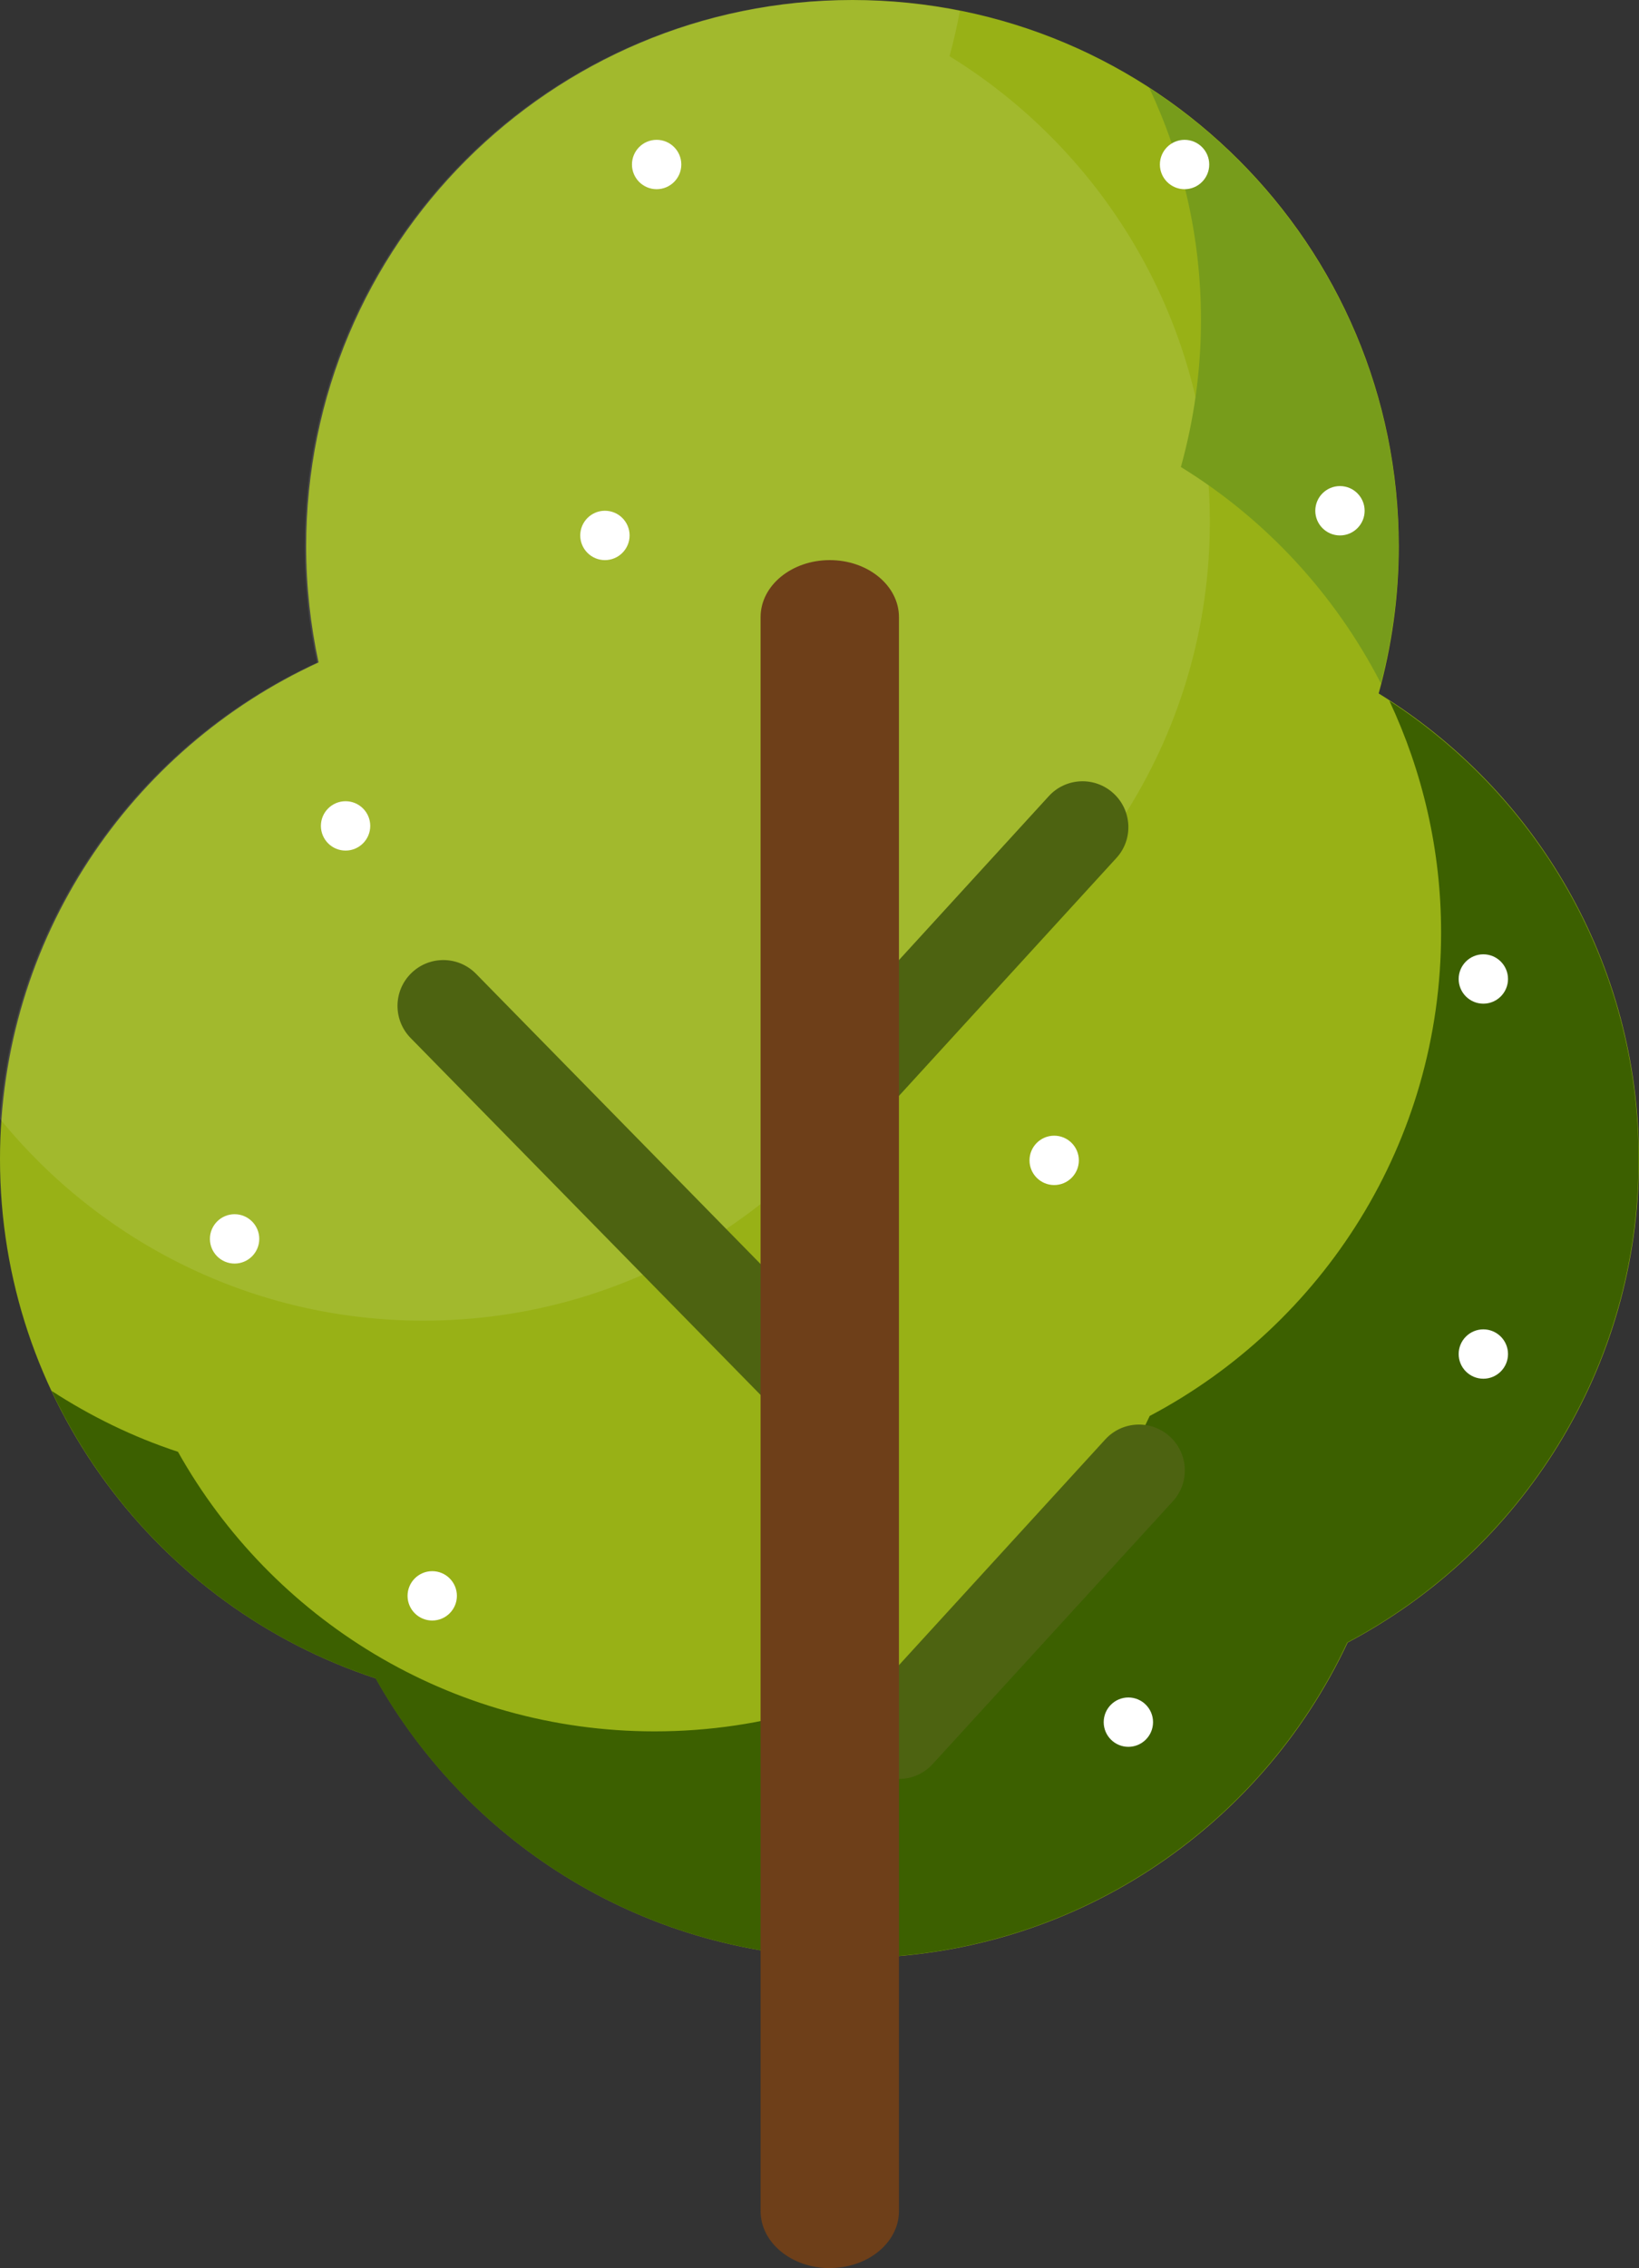
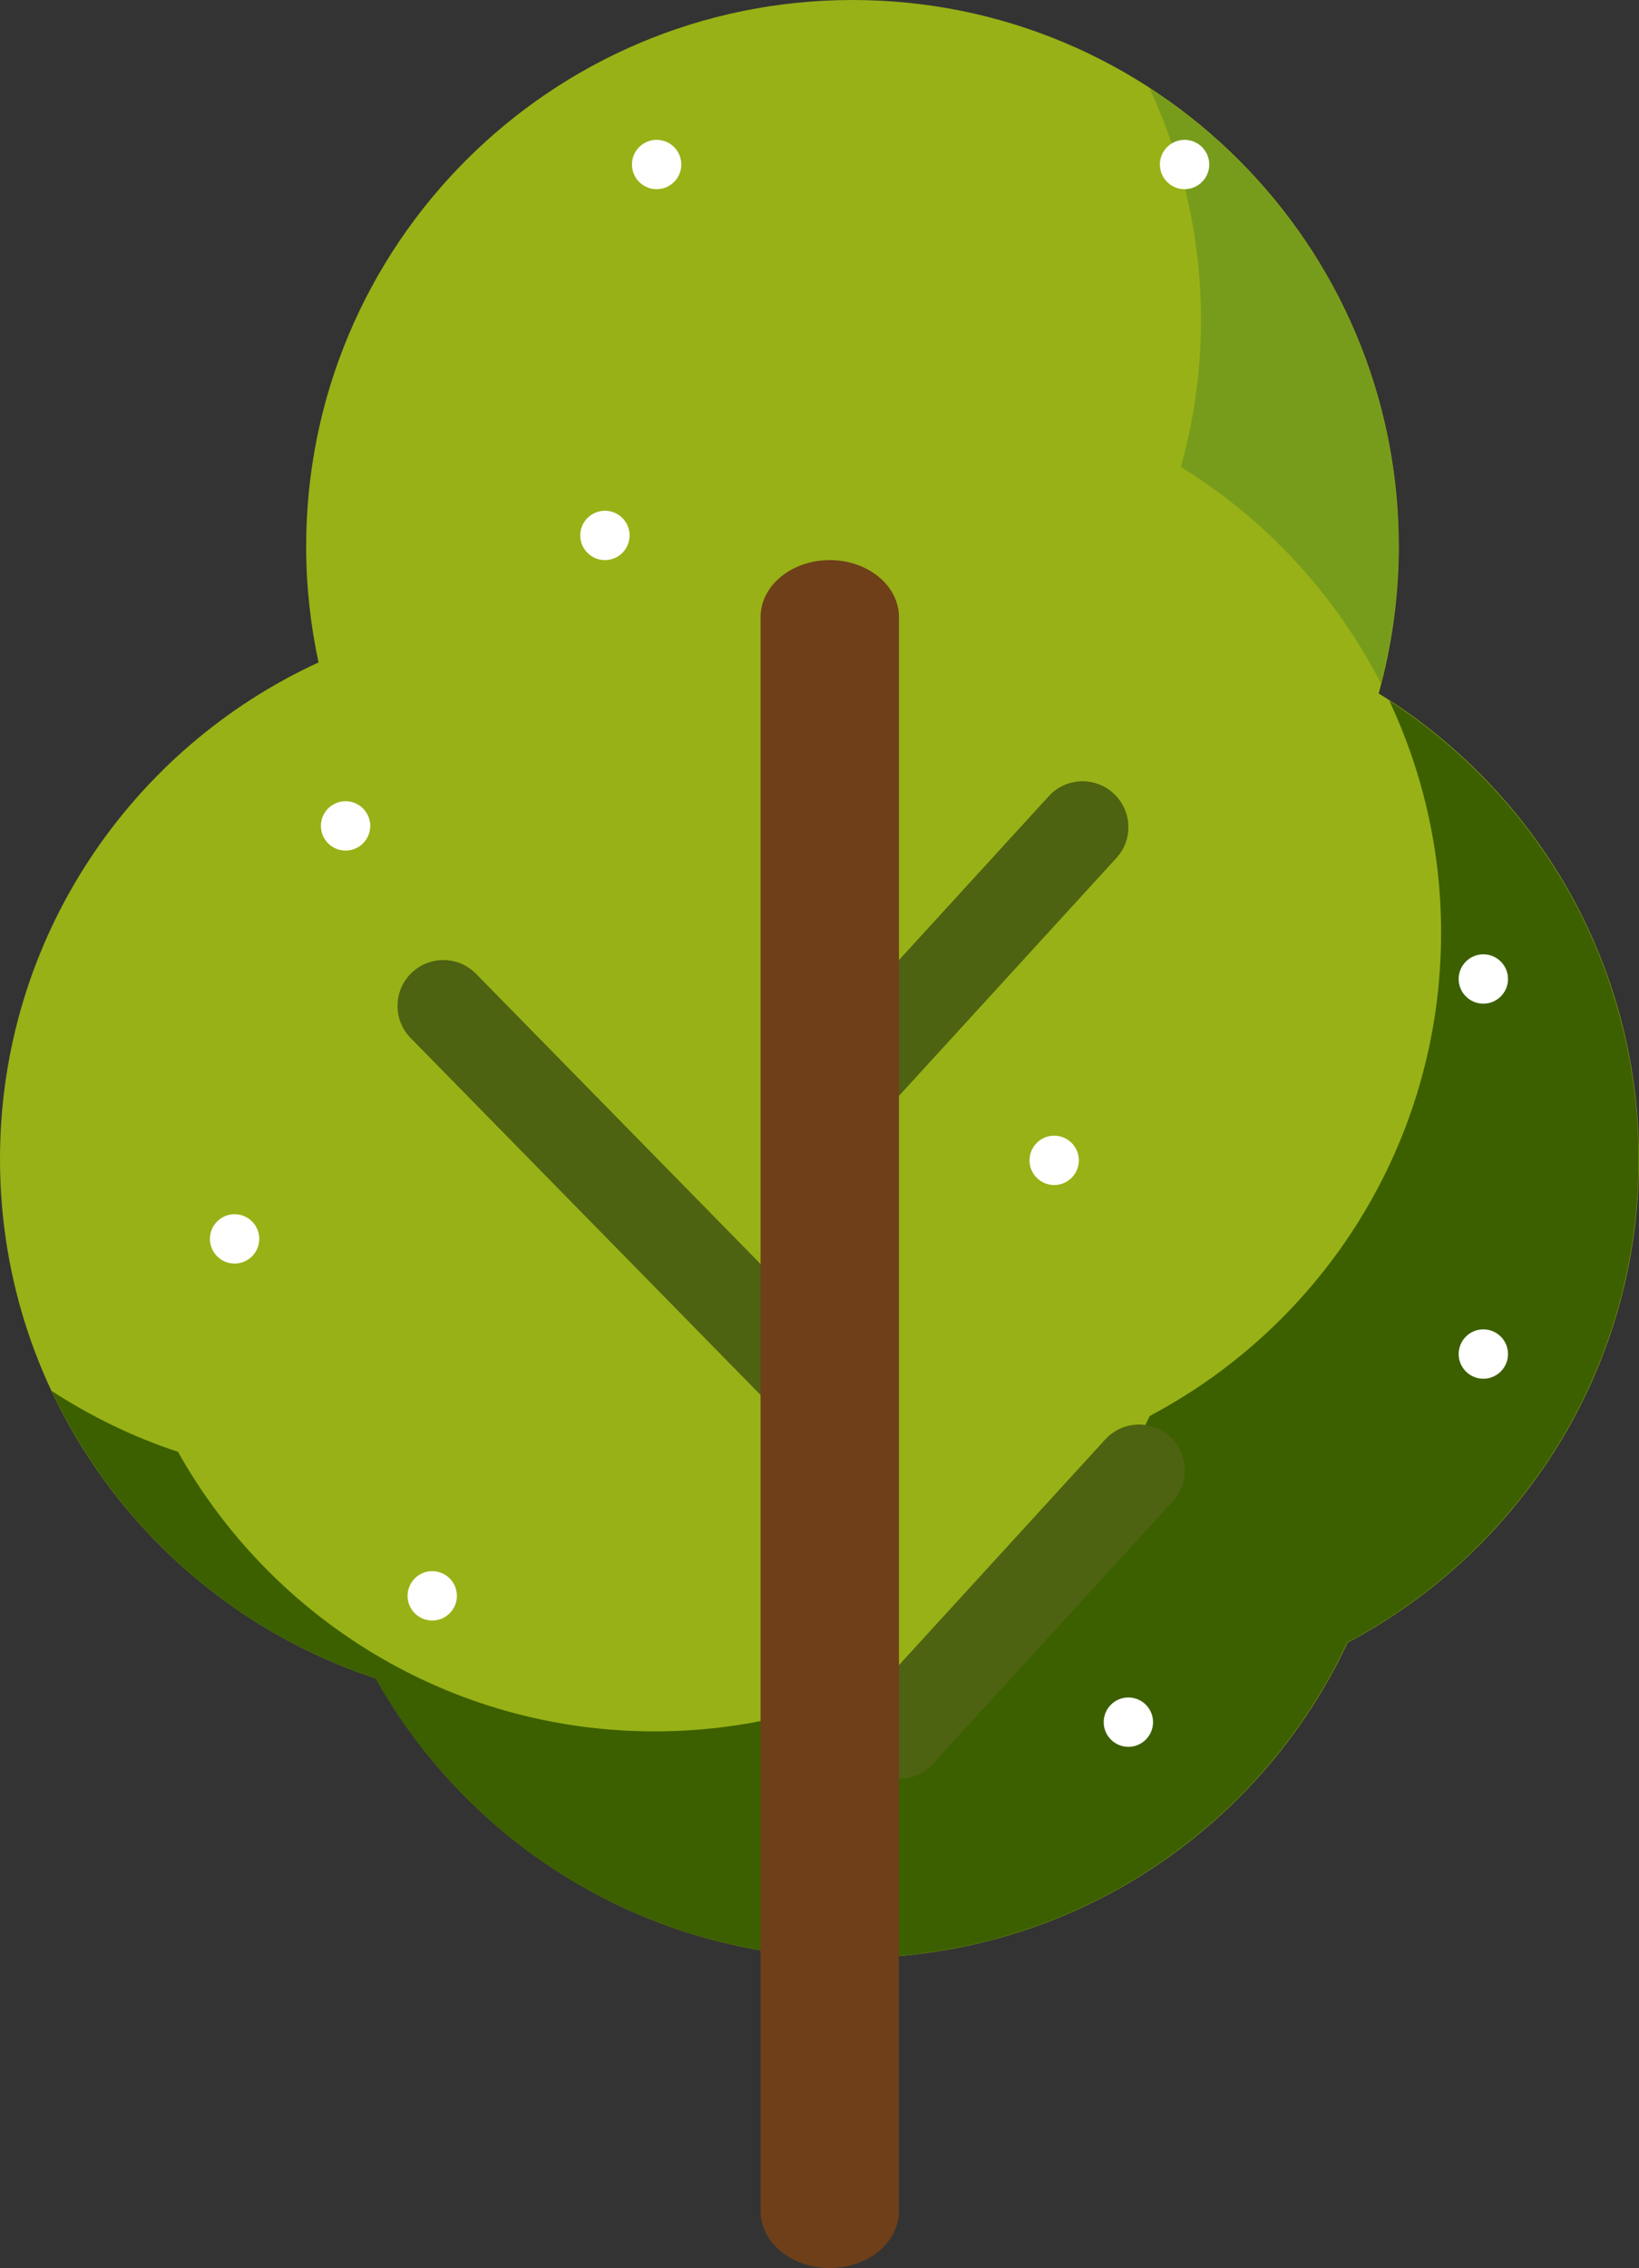
<svg xmlns="http://www.w3.org/2000/svg" id="_Слой_2" data-name="Слой 2" viewBox="0 0 186.68 258.23">
  <rect x="0" y="0" width="186.68" height="258.23" fill="#333333" stroke="none" />
  <defs>
    <style> .cls-1 { fill: #779c1b; } .cls-1, .cls-2, .cls-3, .cls-4, .cls-5, .cls-6 { stroke-width: 0px; } .cls-2 { fill: #98b116; } .cls-7 { opacity: .1; } .cls-3 { fill: #6e3f19; } .cls-4 { fill: #3c6000; } .cls-5 { fill: #4d6311; } .cls-6 { fill: #fff; } </style>
  </defs>
  <g id="OBJECTS">
    <path class="cls-2" d="M186.68,131.97c0-22.42-11.86-42.06-29.65-53.02,1.48-5.33,2.29-10.93,2.29-16.73C159.33,27.86,131.47,0,97.1,0s-62.23,27.86-62.23,62.23c0,4.53.5,8.94,1.41,13.19C14.88,85.25,0,106.87,0,131.97c0,27.58,17.95,50.96,42.81,59.12,10.66,18.99,30.97,31.83,54.29,31.83,24.96,0,46.47-14.7,56.39-35.91,19.73-10.43,33.19-31.16,33.19-55.03Z" />
    <g class="cls-7">
-       <path class="cls-6" d="M48.22,150.36c24.96,0,46.47-14.7,56.39-35.91,19.73-10.43,33.19-31.16,33.19-55.03,0-22.42-11.86-42.06-29.65-53.02.47-1.69.85-3.41,1.18-5.15-4.01-.81-8.15-1.24-12.4-1.24-34.37,0-62.23,27.86-62.23,62.23,0,4.53.5,8.94,1.41,13.19C16.02,84.65,1.69,104.26,0,127.39c11.41,14,28.76,22.97,48.22,22.97Z" />
-     </g>
+       </g>
    <g>
      <path class="cls-1" d="M136.79,36.44c0,5.8-.81,11.41-2.29,16.73,9.67,5.95,17.56,14.49,22.78,24.63,1.29-4.98,2.01-10.19,2.01-15.57,0-21.88-11.3-41.11-28.38-52.2,3.77,8.02,5.88,16.97,5.88,26.41Z" />
      <path class="cls-4" d="M158.25,79.79c3.76,8.02,5.89,16.95,5.89,26.39,0,23.88-13.45,44.6-33.19,55.03-9.92,21.21-31.43,35.91-56.39,35.91-23.32,0-43.64-12.84-54.29-31.83-5.14-1.69-9.95-4.05-14.4-6.94,7.23,15.4,20.55,27.36,36.9,32.73,10.66,18.99,30.97,31.83,54.29,31.83,24.96,0,46.47-14.7,56.39-35.91,19.73-10.43,33.19-31.16,33.19-55.03,0-21.88-11.31-41.09-28.38-52.18Z" />
    </g>
    <path class="cls-5" d="M102.38,202.54c-1.26,0-2.52-.45-3.52-1.37-2.13-1.95-2.28-5.25-.33-7.37l27.35-29.91c1.94-2.13,5.24-2.28,7.37-.33,2.13,1.95,2.28,5.25.33,7.37l-27.35,29.91c-1.03,1.13-2.44,1.7-3.85,1.7Z" />
    <path class="cls-5" d="M95.95,129.3c-1.26,0-2.52-.45-3.52-1.37-2.13-1.95-2.27-5.25-.33-7.37l27.35-29.91c1.94-2.13,5.24-2.28,7.37-.33,2.13,1.95,2.28,5.25.33,7.37l-27.35,29.91c-1.03,1.13-2.44,1.7-3.85,1.7Z" />
    <path class="cls-5" d="M90.4,160.42c-1.35,0-2.7-.52-3.73-1.56l-39.9-40.68c-2.02-2.06-1.99-5.36.07-7.38s5.36-1.99,7.38.07l39.9,40.68c2.02,2.06,1.99,5.36-.07,7.38-1.02,1-2.34,1.49-3.65,1.49Z" />
    <path class="cls-3" d="M94.51,258.23h0c-4.35,0-7.88-2.91-7.88-6.49V70.26c0-3.59,3.53-6.49,7.88-6.49h0c4.35,0,7.88,2.91,7.88,6.49v181.47c0,3.59-3.53,6.49-7.88,6.49Z" />
    <path class="cls-6" d="M137.73,18.73c0,1.55-1.26,2.81-2.81,2.81s-2.81-1.26-2.81-2.81,1.26-2.81,2.81-2.81,2.81,1.26,2.81,2.81Z" />
    <circle class="cls-6" cx="74.79" cy="18.73" r="2.81" />
-     <path class="cls-6" d="M155.43,58.15c0,1.55-1.26,2.81-2.81,2.81s-2.81-1.26-2.81-2.81,1.26-2.81,2.81-2.81,2.81,1.26,2.81,2.81Z" />
    <path class="cls-6" d="M71.71,60.96c0,1.55-1.26,2.81-2.81,2.81s-2.81-1.26-2.81-2.81,1.26-2.81,2.81-2.81,2.81,1.26,2.81,2.81Z" />
    <path class="cls-6" d="M42.17,94.03c0,1.55-1.26,2.81-2.81,2.81s-2.81-1.26-2.81-2.81,1.26-2.81,2.81-2.81,2.81,1.26,2.81,2.81Z" />
    <path class="cls-6" d="M122.88,132.11c0,1.55-1.26,2.81-2.81,2.81s-2.81-1.26-2.81-2.81,1.26-2.81,2.81-2.81,2.81,1.26,2.81,2.81Z" />
    <path class="cls-6" d="M29.53,141.05c0,1.55-1.26,2.81-2.81,2.81s-2.81-1.26-2.81-2.81,1.26-2.81,2.81-2.81,2.81,1.26,2.81,2.81Z" />
    <path class="cls-6" d="M171.76,111.46c0,1.55-1.26,2.81-2.81,2.81s-2.81-1.26-2.81-2.81,1.26-2.81,2.81-2.81,2.81,1.26,2.81,2.81Z" />
    <path class="cls-6" d="M131.33,196.07c0,1.55-1.26,2.81-2.81,2.81s-2.81-1.26-2.81-2.81,1.26-2.81,2.81-2.81,2.81,1.26,2.81,2.81Z" />
    <path class="cls-6" d="M52.04,181.69c0,1.55-1.26,2.81-2.81,2.81s-2.81-1.26-2.81-2.81,1.26-2.81,2.81-2.81,2.81,1.26,2.81,2.81Z" />
    <path class="cls-6" d="M171.76,154.16c0,1.55-1.26,2.81-2.81,2.81s-2.81-1.26-2.81-2.81,1.26-2.81,2.81-2.81,2.81,1.26,2.81,2.81Z" />
  </g>
</svg>